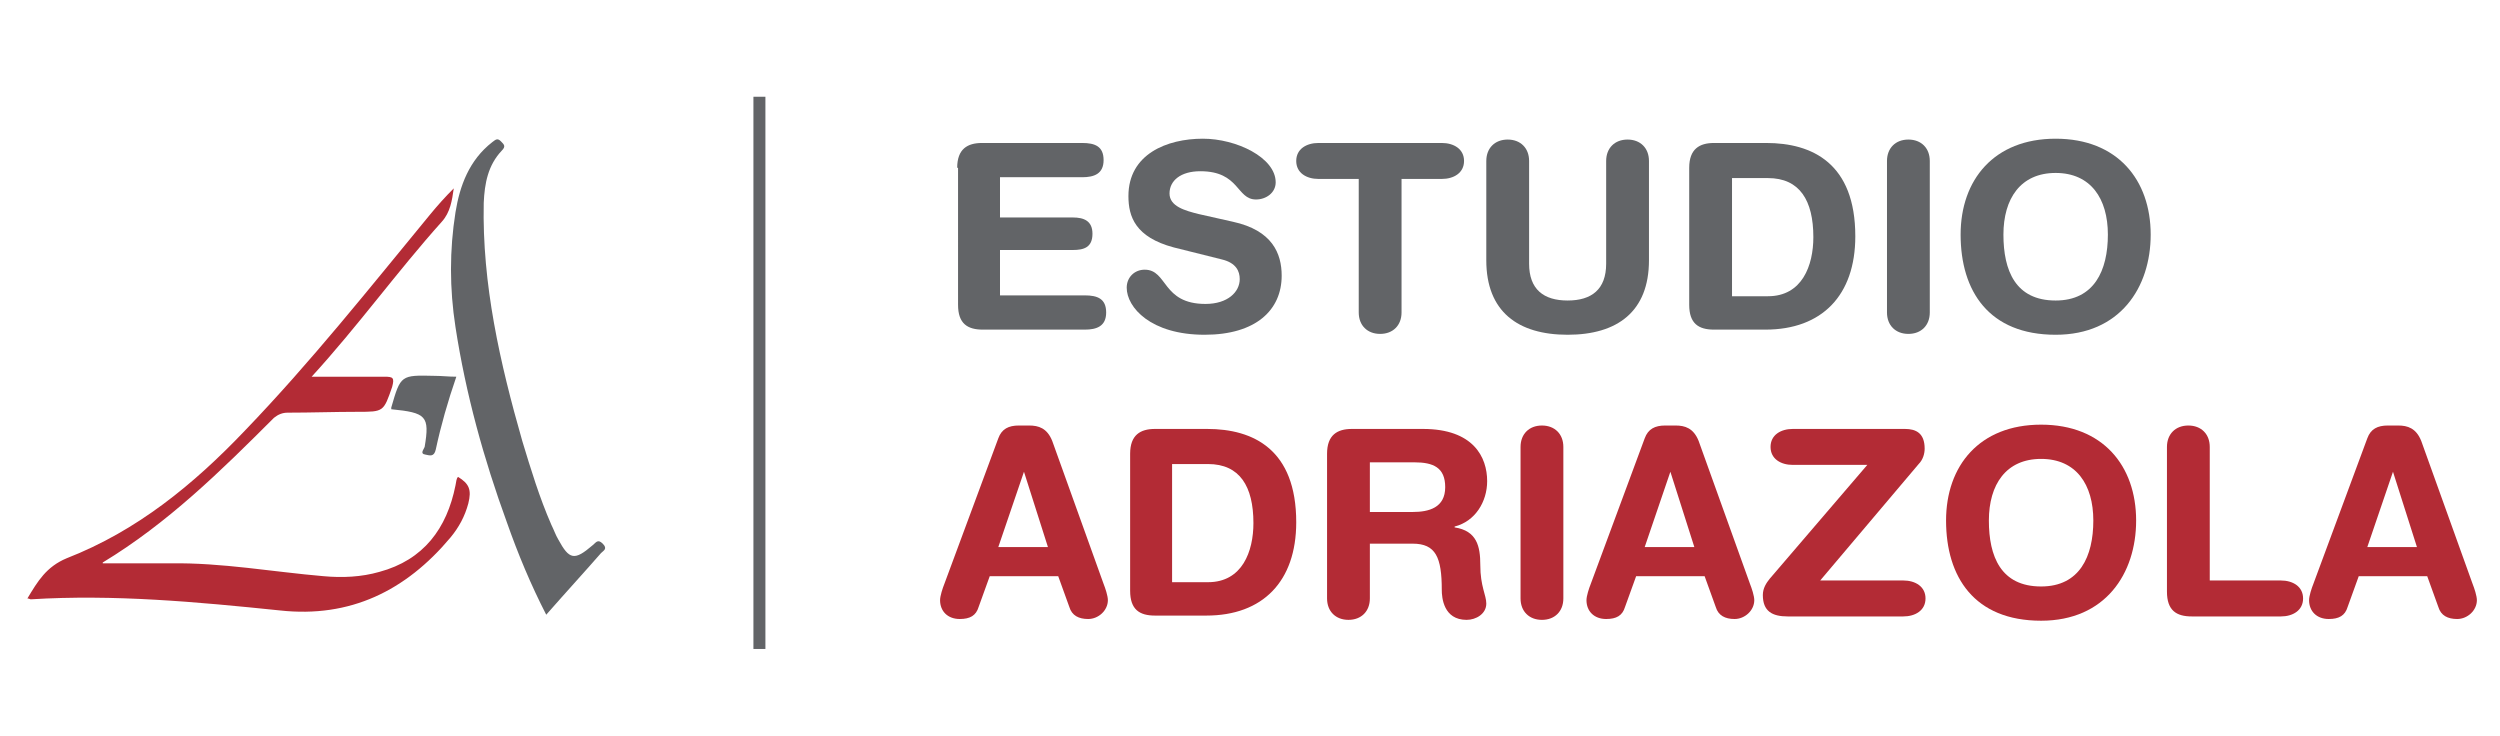
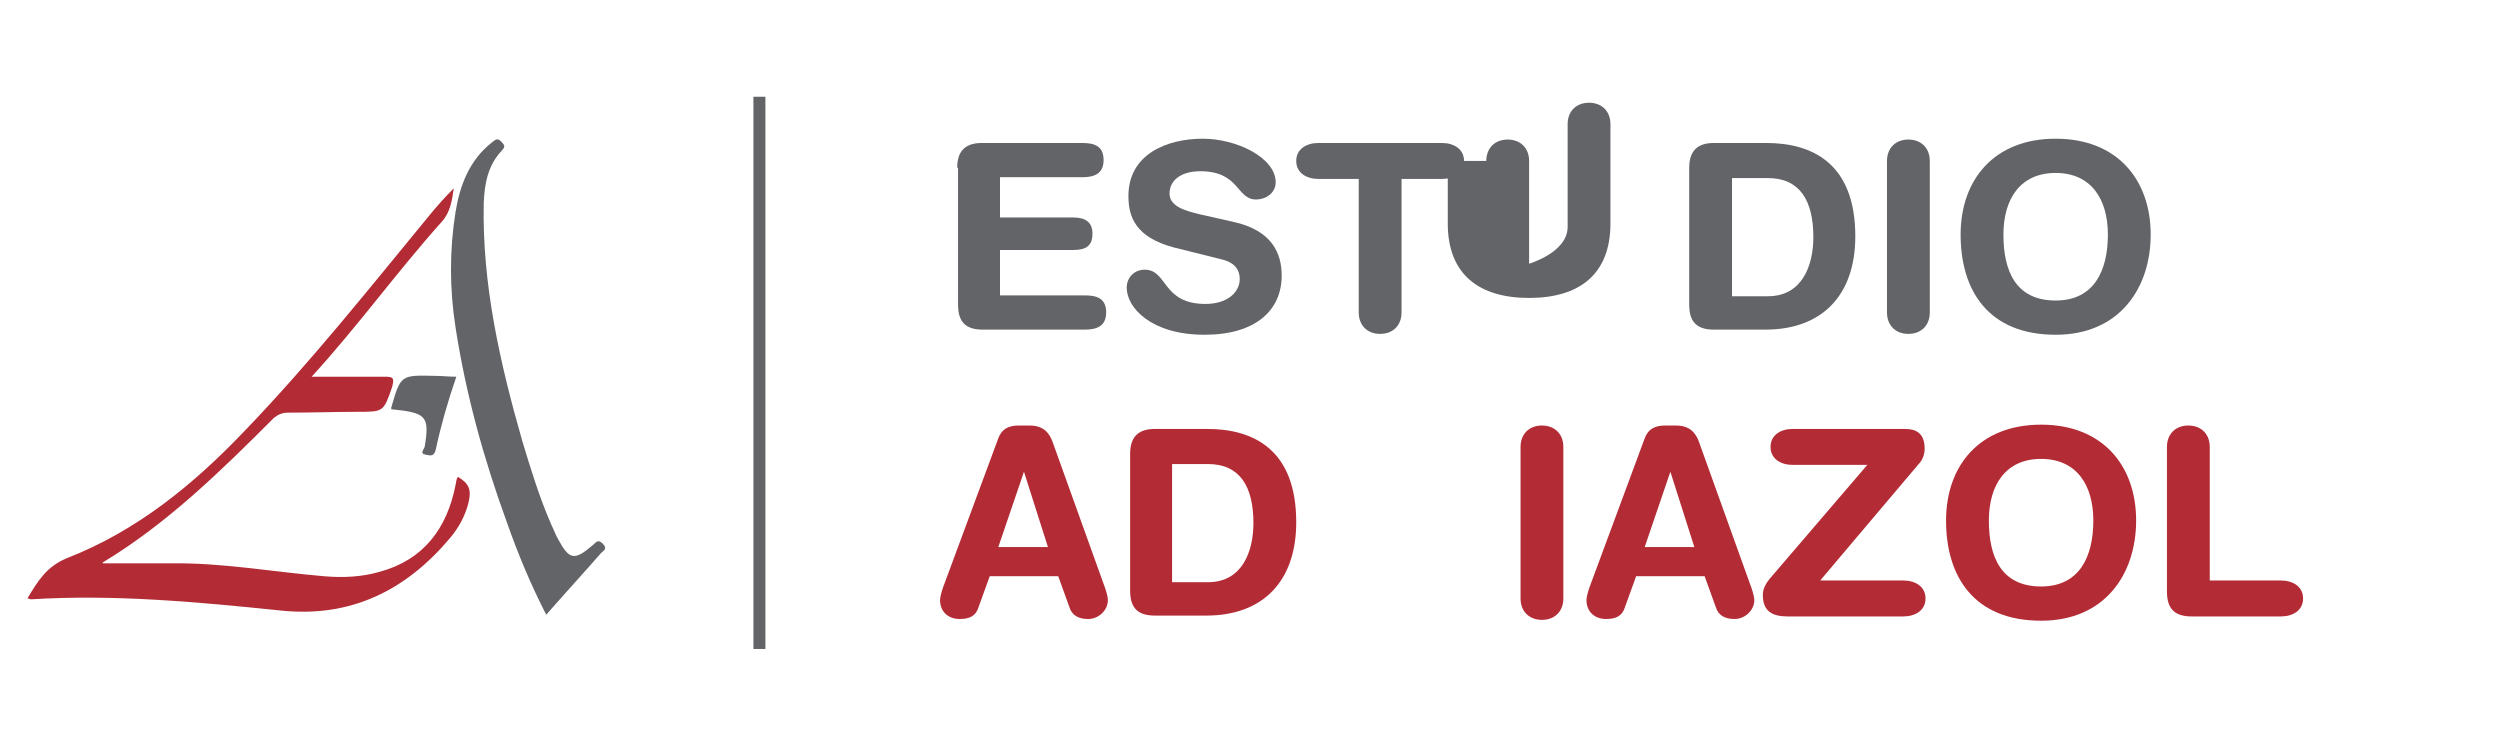
<svg xmlns="http://www.w3.org/2000/svg" version="1.1" id="Capa_1" x="0px" y="0px" viewBox="0 0 292 86" style="enable-background:new 0 0 292 86;" xml:space="preserve">
  <style type="text/css">
	.st0{fill:#626467;}
	.st1{fill:#B32B35;}
</style>
  <title>Sin título-1</title>
  <g>
    <path class="st0" d="M111.8,19.6c0-2.2,1.2-2.9,2.9-2.9h11.7c1.5,0,2.5,0.4,2.5,2c0,1.6-1.1,2-2.5,2h-9.6v4.7h8.5   c1.3,0,2.3,0.4,2.3,1.9c0,1.6-1,1.9-2.3,1.9h-8.5v5.3h9.9c1.5,0,2.5,0.4,2.5,2c0,1.6-1.1,2-2.5,2h-11.9c-1.8,0-2.9-0.7-2.9-2.9   V19.6z" />
    <path class="st0" d="M144,25.9c4.6,1,5.7,3.7,5.7,6.3c0,4-3,6.9-9,6.9c-6.3,0-9.1-3.2-9.1-5.5c0-1.2,0.9-2.1,2.1-2.1   c2.7,0,2,4,7.1,4c2.6,0,4-1.4,4-2.9c0-0.9-0.4-1.9-2.1-2.3l-5.6-1.4c-4.5-1.2-5.3-3.6-5.3-6c0-4.9,4.5-6.7,8.7-6.7   c3.9,0,8.5,2.2,8.5,5.1c0,1.2-1.1,2-2.3,2c-2.3,0-1.9-3.3-6.5-3.3c-2.3,0-3.6,1.1-3.6,2.6c0,1.5,1.8,2,3.4,2.4L144,25.9z" />
    <path class="st0" d="M158.7,20.9H154c-1.4,0-2.6-0.7-2.6-2.1c0-1.4,1.2-2.1,2.6-2.1h14.4c1.4,0,2.6,0.7,2.6,2.1   c0,1.4-1.2,2.1-2.6,2.1h-4.7v15.6c0,1.5-1,2.5-2.5,2.5s-2.5-1-2.5-2.5V20.9z" />
-     <path class="st0" d="M173.6,18.8c0-1.5,1-2.5,2.5-2.5s2.5,1,2.5,2.5v12c0,3,1.7,4.3,4.5,4.3s4.5-1.3,4.5-4.3v-12   c0-1.5,1-2.5,2.5-2.5s2.5,1,2.5,2.5v11.6c0,6-3.7,8.7-9.5,8.7c-5.8,0-9.5-2.7-9.5-8.7V18.8z" />
+     <path class="st0" d="M173.6,18.8c0-1.5,1-2.5,2.5-2.5s2.5,1,2.5,2.5v12s4.5-1.3,4.5-4.3v-12   c0-1.5,1-2.5,2.5-2.5s2.5,1,2.5,2.5v11.6c0,6-3.7,8.7-9.5,8.7c-5.8,0-9.5-2.7-9.5-8.7V18.8z" />
    <path class="st0" d="M197.3,19.6c0-2.2,1.2-2.9,2.9-2.9h6.1c5.4,0,10.4,2.4,10.4,10.9c0,6.9-3.9,10.9-10.5,10.9h-6   c-1.8,0-2.9-0.7-2.9-2.9V19.6z M202.3,34.6h4.2c4,0,5.3-3.6,5.3-6.9c0-4.3-1.6-6.9-5.3-6.9h-4.2V34.6z" />
    <path class="st0" d="M220.4,18.8c0-1.5,1-2.5,2.5-2.5c1.5,0,2.5,1,2.5,2.5v17.7c0,1.5-1,2.5-2.5,2.5c-1.5,0-2.5-1-2.5-2.5V18.8z" />
    <path class="st0" d="M240.1,16.2c7.2,0,11.1,4.8,11.1,11.2c0,6.2-3.6,11.7-11.1,11.7c-7.8,0-11.1-5.1-11.1-11.7   C229,21,232.9,16.2,240.1,16.2z M240.1,35.1c4.5,0,6.1-3.5,6.1-7.7s-2-7.2-6.1-7.2c-4.1,0-6.1,3-6.1,7.2S235.4,35.1,240.1,35.1z" />
  </g>
  <g>
    <path class="st1" d="M116.6,51.2c0.4-1.1,1.2-1.5,2.4-1.5h1.2c1.1,0,2.1,0.3,2.7,1.8l6,16.7c0.2,0.5,0.5,1.4,0.5,1.9   c0,1.2-1.1,2.2-2.3,2.2c-1.1,0-1.9-0.4-2.2-1.4l-1.3-3.6h-8l-1.3,3.6c-0.3,1-1,1.4-2.2,1.4c-1.4,0-2.3-0.9-2.3-2.2   c0-0.5,0.3-1.4,0.5-1.9L116.6,51.2z M119.6,55.1L119.6,55.1l-3,8.8h5.8L119.6,55.1z" />
    <path class="st1" d="M132,53c0-2.2,1.2-2.9,2.9-2.9h6.1c5.4,0,10.4,2.4,10.4,10.9c0,6.9-3.9,10.9-10.5,10.9h-6   c-1.8,0-2.9-0.7-2.9-2.9V53z M136.9,68h4.2c4,0,5.3-3.6,5.3-6.9c0-4.3-1.6-6.9-5.3-6.9h-4.2V68z" />
-     <path class="st1" d="M155,53c0-2.2,1.2-2.9,2.9-2.9h8.3c5.9,0,7.5,3.3,7.5,6.1c0,2.4-1.4,4.7-3.8,5.3v0.1c2.6,0.4,3,2.2,3,4.4   c0,2.5,0.7,3.5,0.7,4.5c0,1.2-1.2,1.9-2.3,1.9c-2.7,0-2.9-2.6-2.9-3.5c0-3.8-0.7-5.4-3.4-5.4H160v6.4c0,1.5-1,2.5-2.5,2.5   c-1.5,0-2.5-1-2.5-2.5V53z M160,59.8h5c1.9,0,3.8-0.5,3.8-2.9c0-2.3-1.4-2.9-3.6-2.9H160V59.8z" />
    <path class="st1" d="M177.6,52.2c0-1.5,1-2.5,2.5-2.5c1.5,0,2.5,1,2.5,2.5v17.7c0,1.5-1,2.5-2.5,2.5c-1.5,0-2.5-1-2.5-2.5V52.2z" />
    <path class="st1" d="M192.1,51.2c0.4-1.1,1.2-1.5,2.4-1.5h1.2c1.1,0,2.1,0.3,2.7,1.8l6,16.7c0.2,0.5,0.5,1.4,0.5,1.9   c0,1.2-1.1,2.2-2.3,2.2c-1.1,0-1.9-0.4-2.2-1.4l-1.3-3.6h-8l-1.3,3.6c-0.3,1-1,1.4-2.2,1.4c-1.4,0-2.3-0.9-2.3-2.2   c0-0.5,0.3-1.4,0.5-1.9L192.1,51.2z M195.1,55.1L195.1,55.1l-3,8.8h5.8L195.1,55.1z" />
    <path class="st1" d="M218.1,54.3h-8.7c-1.4,0-2.6-0.7-2.6-2.1c0-1.4,1.2-2.1,2.6-2.1h13.1c1.3,0,2.3,0.5,2.3,2.3   c0,0.6-0.2,1.3-0.7,1.8l-11.5,13.6h9.7c1.4,0,2.6,0.7,2.6,2.1c0,1.4-1.2,2.1-2.6,2.1h-13.5c-1.8,0-2.9-0.6-2.9-2.5   c0-0.8,0.4-1.4,0.8-1.9L218.1,54.3z" />
    <path class="st1" d="M238.4,49.6c7.2,0,11.1,4.8,11.1,11.2c0,6.2-3.6,11.7-11.1,11.7c-7.8,0-11.1-5.1-11.1-11.7   C227.3,54.4,231.2,49.6,238.4,49.6z M238.4,68.5c4.5,0,6.1-3.5,6.1-7.7s-2-7.2-6.1-7.2c-4.1,0-6.1,3-6.1,7.2S233.7,68.5,238.4,68.5   z" />
    <path class="st1" d="M253.1,52.2c0-1.5,1-2.5,2.5-2.5s2.5,1,2.5,2.5v15.6h8.3c1.4,0,2.6,0.7,2.6,2.1c0,1.4-1.2,2.1-2.6,2.1H256   c-1.8,0-2.9-0.7-2.9-2.9V52.2z" />
-     <path class="st1" d="M276.5,51.2c0.4-1.1,1.2-1.5,2.4-1.5h1.2c1.1,0,2.1,0.3,2.7,1.8l6,16.7c0.2,0.5,0.5,1.4,0.5,1.9   c0,1.2-1.1,2.2-2.3,2.2c-1.1,0-1.9-0.4-2.2-1.4l-1.3-3.6h-8l-1.3,3.6c-0.3,1-1,1.4-2.2,1.4c-1.4,0-2.3-0.9-2.3-2.2   c0-0.5,0.3-1.4,0.5-1.9L276.5,51.2z M279.5,55.1L279.5,55.1l-3,8.8h5.8L279.5,55.1z" />
  </g>
  <g>
    <path class="st1" d="M53.5,55.7c1.3,0.8,1.6,1.5,1.2,3.1c-0.4,1.5-1.1,2.8-2.1,4c-5.2,6.2-11.7,9.4-19.9,8.5   c-9.7-1-19.4-1.9-29.1-1.3c-0.1,0-0.2-0.1-0.4-0.1c1.2-2,2.2-3.7,4.6-4.7c8.2-3.2,14.8-8.6,20.8-14.9c7.7-8,14.6-16.7,21.6-25.2   c0.9-1.1,1.8-2.1,2.8-3.1c-0.2,1.4-0.4,2.8-1.4,3.9c-5.2,5.8-9.8,12.2-15.2,18.1c3,0,5.7,0,8.5,0c1,0,1.2,0.1,0.9,1.2   c-1,2.9-1,2.9-4,2.9c-2.7,0-5.5,0.1-8.2,0.1c-0.6,0-1.1,0.2-1.6,0.6c-6.2,6.2-12.4,12.3-20,16.9c0,0,0,0.1,0,0.1c2.6,0,5.3,0,7.9,0   c6-0.1,12,1,17.9,1.5c2.2,0.2,4.4,0.1,6.5-0.5c5.2-1.4,7.9-5.1,8.9-10.1C53.3,56.2,53.3,55.9,53.5,55.7z" />
    <path class="st0" d="M63.8,71.8c-1.8-3.5-3.3-7.1-4.6-10.8c-2.7-7.4-4.8-15-6-22.8c-0.7-4.5-0.7-9,0-13.4c0.5-3.1,1.6-6.1,4.3-8.2   c0.4-0.3,0.6-0.5,1-0.1c0.4,0.4,0.6,0.6,0.1,1.1c-1.6,1.7-2,3.8-2.1,6.1c-0.2,9.5,1.9,18.7,4.5,27.8c1,3.3,2,6.6,3.4,9.8   c0.3,0.6,0.5,1.2,0.8,1.7c1.3,2.4,1.9,2.5,4,0.7c0.4-0.3,0.6-0.8,1.2-0.2c0.6,0.6,0.1,0.8-0.2,1.1C68.1,67,65.9,69.4,63.8,71.8z" />
    <path class="st0" d="M45.7,47.8c0-0.1,0-0.2,0-0.2c1.1-3.8,1.1-3.8,5.1-3.7c0.8,0,1.6,0.1,2.5,0.1c-1,2.9-1.8,5.7-2.4,8.5   c-0.2,0.9-0.7,0.7-1.2,0.6c-0.7-0.1-0.2-0.6-0.1-0.9C50.2,48.6,49.8,48.2,45.7,47.8z" />
  </g>
  <rect x="88" y="11.3" class="st0" width="1.4" height="64.5" />
</svg>